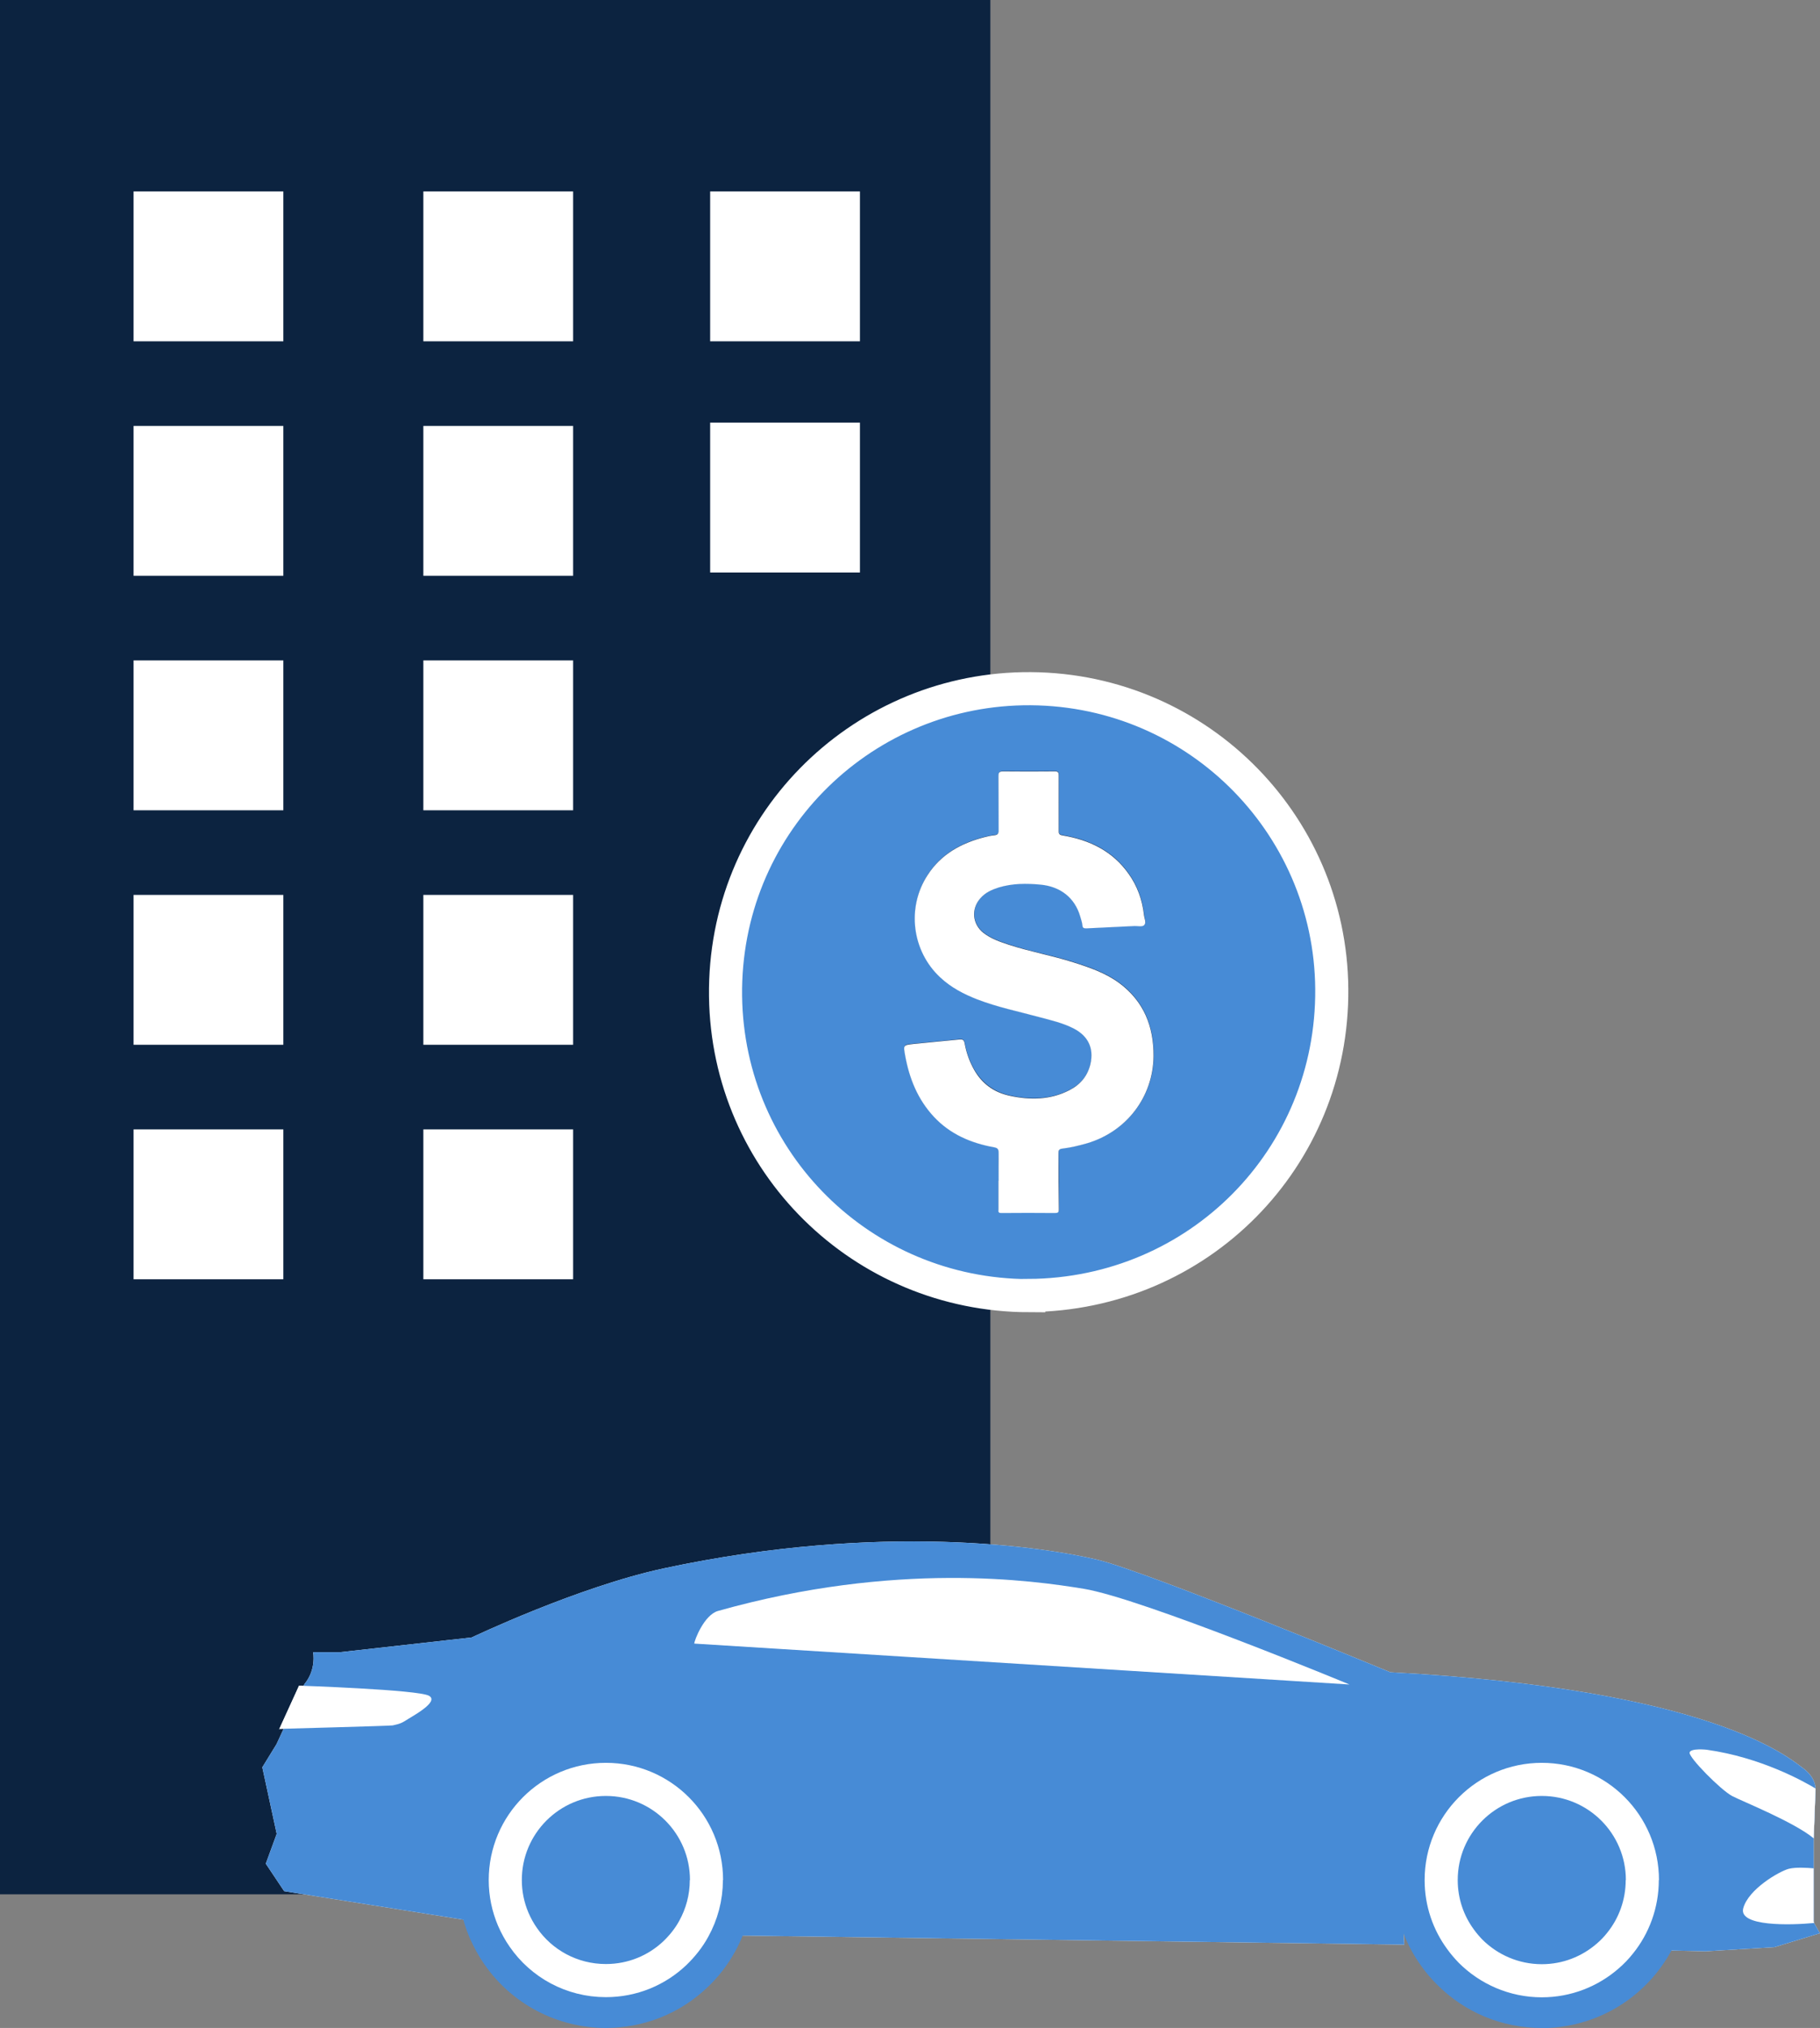
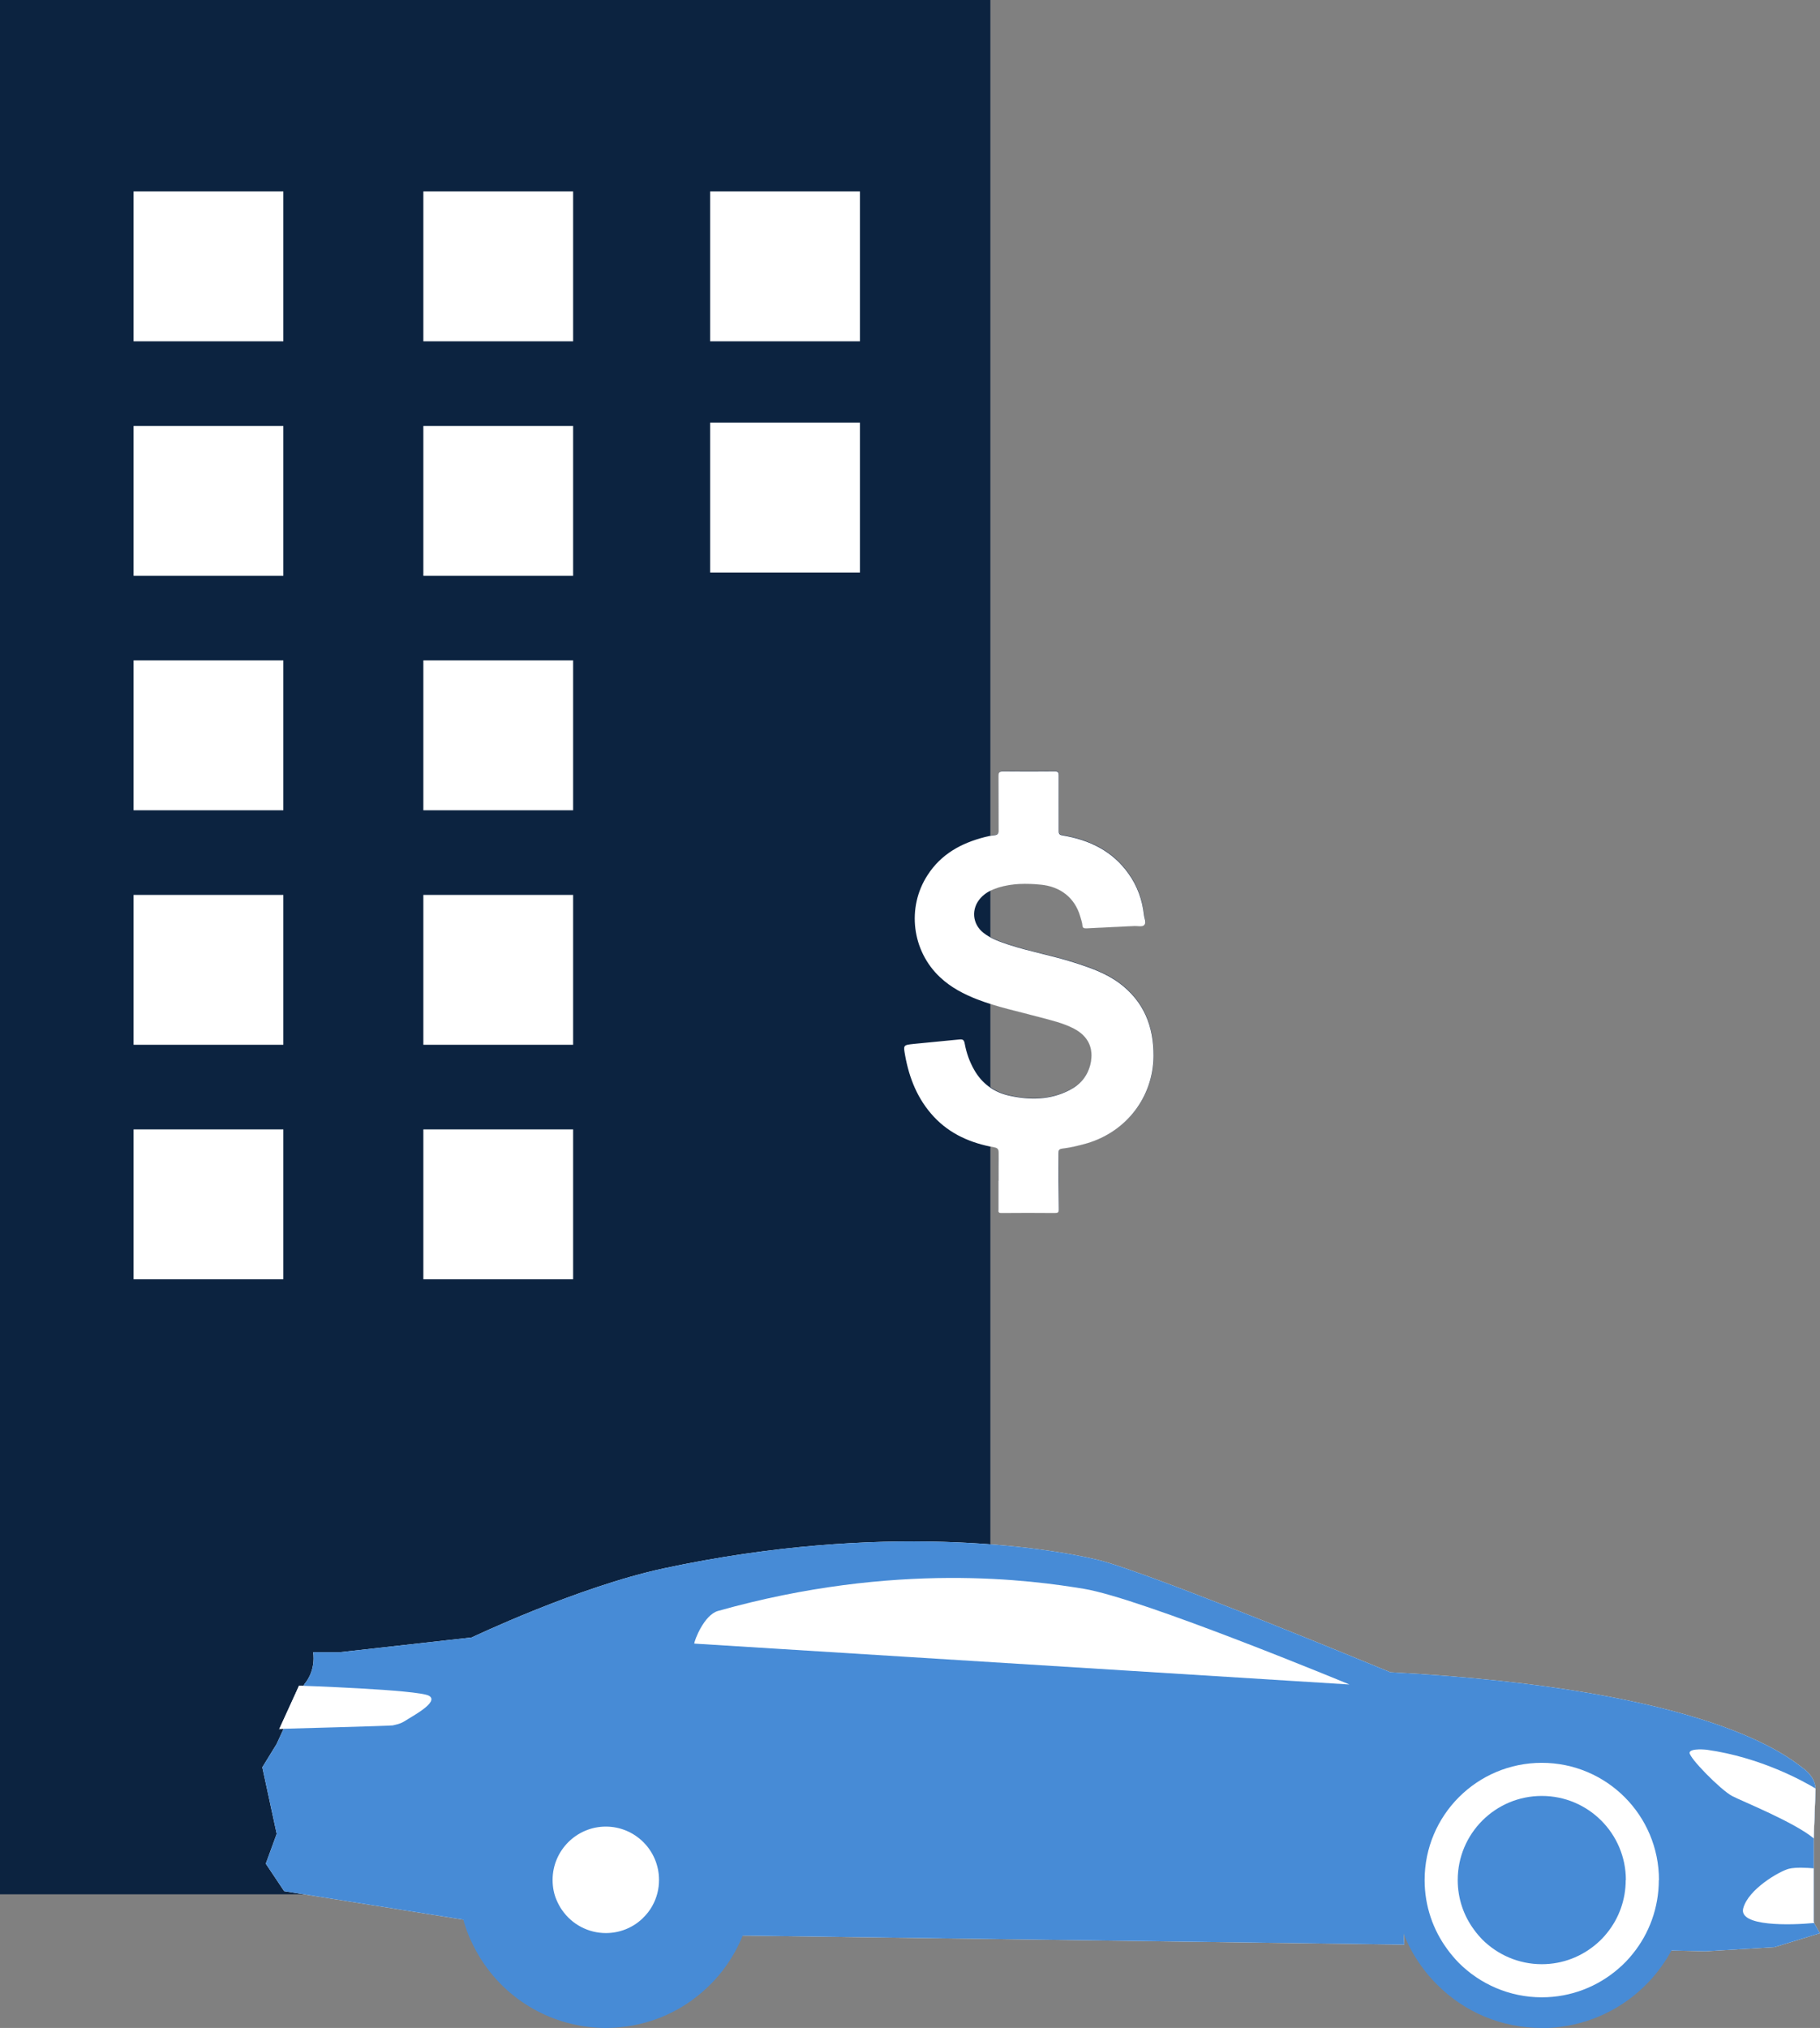
<svg xmlns="http://www.w3.org/2000/svg" id="Capa_2" viewBox="0 0 109.97 122.46">
  <rect x="0" y="0" width="109.97" height="122.46" fill="#808080" stroke="none" />
  <defs>
    <style>
      .cls-1, .cls-2 {
        fill: #478bd6;
      }

      .cls-2 {
        stroke: #fff;
        stroke-miterlimit: 10;
        stroke-width: 2px;
      }

      .cls-3 {
        fill: #fff;
      }

      .cls-4 {
        fill: #1a2e4d;
      }

      .cls-5 {
        fill: #0c2340;
      }
    </style>
  </defs>
  <g id="Capa_1-2" data-name="Capa_1">
    <rect class="cls-5" width="59.84" height="114.39" />
    <rect class="cls-3" x="8.07" y="11.56" width="9.05" height="9.05" />
    <rect class="cls-3" x="25.58" y="11.56" width="9.05" height="9.05" />
    <rect class="cls-3" x="42.91" y="11.56" width="9.05" height="9.05" />
    <rect class="cls-3" x="8.07" y="25.72" width="9.05" height="9.05" />
    <rect class="cls-3" x="25.58" y="25.72" width="9.05" height="9.05" />
    <rect class="cls-3" x="8.07" y="39.88" width="9.05" height="9.05" />
    <rect class="cls-3" x="25.58" y="39.88" width="9.05" height="9.05" />
    <rect class="cls-3" x="8.07" y="54.04" width="9.05" height="9.05" />
    <rect class="cls-3" x="25.58" y="54.04" width="9.05" height="9.05" />
    <rect class="cls-3" x="8.07" y="68.2" width="9.05" height="9.05" />
    <rect class="cls-3" x="25.58" y="68.2" width="9.05" height="9.05" />
    <rect class="cls-3" x="42.91" y="25.52" width="9.05" height="9.05" />
-     <path class="cls-2" d="M62.16,78.24c-10.06-.03-18.19-8.04-18.32-18.08-.13-10.26,8.03-18.38,17.96-18.57,10.31-.19,18.59,8.05,18.67,18.12.08,10.24-8.05,18.45-18.31,18.52Z" />
    <path class="cls-4" d="M60.34,71.28h0c0,.58,0,1.16,0,1.74,0,.13,0,.21.17.21,1.08,0,2.16,0,3.24,0,.18,0,.24-.04.24-.23-.01-1.13,0-2.27-.02-3.4,0-.18.03-.24.23-.26.51-.05,1-.17,1.49-.32,2.41-.71,4.01-2.81,4.02-5.27.01-1.79-.59-3.3-2.06-4.4-.84-.62-1.81-.95-2.79-1.26-1.28-.41-2.61-.63-3.89-1.06-.54-.18-1.09-.36-1.54-.72-.68-.54-.75-1.45-.17-2.1.3-.33.69-.51,1.1-.64.82-.25,1.66-.25,2.52-.17,1.19.11,2.07.78,2.4,1.92.05.17.12.34.13.52.02.19.11.21.26.2.96-.05,1.93-.09,2.89-.14.2-.01.47.08.59-.06.13-.15,0-.41-.02-.62-.1-.9-.4-1.74-.93-2.48-.97-1.37-2.36-2.04-3.98-2.31-.19-.03-.24-.09-.24-.28.01-1.12,0-2.23,0-3.35,0-.18-.04-.24-.23-.24-1.04,0-2.07.01-3.11,0-.23,0-.3.05-.3.29.01,1.09,0,2.18.01,3.27,0,.21-.07.28-.26.3-.19.02-.39.07-.58.11-1.42.36-2.63,1.02-3.45,2.29-1.27,1.96-.94,4.59.76,6.18.65.61,1.42,1,2.24,1.33,1.22.48,2.49.74,3.75,1.07.7.19,1.42.35,2.08.69.87.45,1.22,1.18,1.01,2.13-.16.74-.62,1.26-1.27,1.59-1.16.6-2.4.61-3.65.33-.92-.21-1.63-.74-2.11-1.56-.28-.49-.47-1.02-.57-1.58-.04-.22-.12-.27-.32-.25-.92.1-1.85.18-2.77.27-.63.06-.62.06-.51.69.25,1.39.76,2.67,1.74,3.71.99,1.05,2.24,1.6,3.63,1.84.23.04.28.12.28.34-.02.55,0,1.11,0,1.66Z" />
    <path class="cls-3" d="M60.34,71.28c0-.55-.01-1.11,0-1.66,0-.22-.05-.3-.28-.34-1.39-.25-2.65-.79-3.63-1.84-.98-1.05-1.49-2.32-1.74-3.71-.11-.62-.12-.62.51-.69.92-.09,1.85-.18,2.77-.27.21-.02.28.03.32.25.1.55.29,1.09.57,1.58.47.83,1.18,1.35,2.11,1.56,1.25.28,2.49.27,3.65-.33.65-.33,1.1-.85,1.27-1.59.21-.95-.14-1.68-1.01-2.13-.66-.34-1.37-.5-2.08-.69-1.26-.34-2.53-.6-3.75-1.07-.82-.32-1.59-.72-2.24-1.33-1.71-1.59-2.04-4.22-.76-6.18.82-1.27,2.04-1.93,3.45-2.29.19-.05.38-.09.58-.11.19-.02.26-.09.26-.3-.01-1.09,0-2.18-.01-3.27,0-.24.06-.29.3-.29,1.04.01,2.07.01,3.11,0,.19,0,.23.06.23.24,0,1.12,0,2.23,0,3.35,0,.19.05.25.24.28,1.62.27,3.01.94,3.98,2.31.53.74.83,1.58.93,2.48.02.21.16.47.02.62-.12.13-.39.05-.59.06-.96.05-1.93.09-2.89.14-.15,0-.25,0-.26-.2-.02-.17-.08-.35-.13-.52-.33-1.14-1.21-1.81-2.4-1.92-.85-.08-1.69-.08-2.52.17-.41.13-.8.3-1.1.64-.58.64-.51,1.56.17,2.1.46.36,1,.54,1.54.72,1.28.42,2.61.65,3.89,1.06.98.31,1.95.64,2.79,1.26,1.47,1.1,2.07,2.6,2.06,4.4-.02,2.46-1.62,4.56-4.02,5.27-.49.14-.98.26-1.49.32-.19.02-.23.09-.23.26,0,1.13,0,2.27.02,3.4,0,.19-.05.23-.24.23-1.08-.01-2.16-.01-3.24,0-.18,0-.18-.08-.17-.21,0-.58,0-1.16,0-1.74h0Z" />
    <path class="cls-3" d="M109.97,116.74l-2.75.84-4.16.25-2.19-.05c1.42-5.82-1.01-11.77-6.93-12.15-9.28-.61-9.28,9.1-9.09,11.8l-40.33-.55c.97-5.53-1.51-10.93-7.12-11.25-8.35-.47-9.06,7.41-9.03,10.35l-11.2-1.78-1.11-1.66.66-1.8-.87-4.02.86-1.4.43-.93,1.21-2.6.04-.09c.74-.88.53-1.93.53-1.93h1.62l7.96-.89s6.44-3.07,11.64-4.18c13.16-2.81,23.03-1.27,26.19-.51,3.15.77,17.68,6.79,17.68,6.79,19.37,1.02,24.07,5.16,24.92,5.78.71.52.77,1.08.77,1.25,0,.03,0,.05,0,.05l-.11,2.96v.21s0,1.62,0,1.62v3.22s.04.08.04.08l.35.62Z" />
    <path class="cls-3" d="M41.95,99.25l39.59,2.47s-12.57-5.21-16.06-5.78c-3.05-.5-11.34-1.69-22.1,1.34-.84.24-1.43,1.79-1.43,1.97" />
    <path class="cls-3" d="M16.86,104.4s6.74-.18,6.87-.21c.13-.04.43-.06.79-.3.36-.24,2.05-1.12,1.4-1.49-.66-.37-7.85-.61-7.85-.61l-1.21,2.65v-.04Z" />
    <path class="cls-3" d="M109.7,108s0,.05,0,.05l-.11,2.96c-1.2-.99-4.28-2.22-4.92-2.55-.69-.36-2.64-2.34-2.58-2.63.06-.28,1.04-.17,1.04-.17,3.26.46,5.84,1.9,6.57,2.34" />
    <path class="cls-3" d="M109.62,116.12c-1.43.14-4.57.22-4.29-.88.3-1.15,2.16-2.23,2.75-2.39.42-.11,1.14-.06,1.5-.03v3.22s.04.08.04.08Z" />
    <path class="cls-3" d="M42.68,113.53c0,1.07-.28,2.07-.76,2.94-.3.55-.7,1.05-1.15,1.48-1.09,1.03-2.55,1.65-4.16,1.65-2.07,0-3.9-1.03-4.99-2.61-.24-.34-.44-.71-.61-1.1-.31-.73-.48-1.53-.48-2.36,0-3.36,2.72-6.08,6.08-6.08s6.08,2.72,6.08,6.08" />
    <path class="cls-1" d="M36.61,122.46c-2.92,0-5.67-1.43-7.34-3.84-.35-.5-.65-1.05-.9-1.62-.46-1.09-.7-2.26-.7-3.47,0-4.93,4.01-8.93,8.93-8.93s8.93,4.01,8.93,8.93c0,1.51-.39,3.01-1.12,4.33-.45.81-1.02,1.55-1.7,2.18-1.65,1.56-3.82,2.42-6.11,2.42ZM36.61,110.3c-1.78,0-3.22,1.45-3.22,3.22,0,.44.08.86.25,1.24.09.21.2.41.32.58.61.88,1.6,1.39,2.65,1.39.82,0,1.61-.31,2.2-.87.25-.24.46-.5.61-.78.27-.49.4-1.01.4-1.56,0-1.78-1.44-3.22-3.22-3.22Z" />
    <path class="cls-3" d="M99.23,113.53c0,1.44-.5,2.77-1.34,3.81-.22.28-.48.55-.75.78-1.07.93-2.46,1.49-3.98,1.49-1.68,0-3.21-.69-4.31-1.79-.21-.22-.41-.45-.59-.7-.74-1-1.18-2.24-1.18-3.59,0-3.36,2.72-6.08,6.08-6.08s6.08,2.72,6.08,6.08" />
    <path class="cls-1" d="M93.15,122.46c-2.39,0-4.64-.93-6.33-2.63-.34-.34-.63-.68-.89-1.04-1.12-1.51-1.72-3.34-1.72-5.26,0-4.93,4.01-8.93,8.93-8.93s8.93,4.01,8.93,8.93c0,2.04-.7,4.03-1.98,5.61-.32.41-.71.8-1.12,1.16-1.6,1.39-3.68,2.17-5.83,2.17ZM93.15,110.3c-1.78,0-3.22,1.45-3.22,3.22,0,.69.21,1.35.62,1.89.1.14.2.26.33.38.6.61,1.41.94,2.28.94.77,0,1.52-.28,2.1-.79.15-.13.28-.26.39-.4.48-.59.73-1.29.73-2.03,0-1.78-1.44-3.22-3.22-3.22Z" />
    <path class="cls-1" d="M109.97,116.74l-2.75.84-4.16.25-2.19-.05c1.42-5.82-1.01-11.77-6.93-12.15-9.28-.61-9.28,9.1-9.09,11.8l-40.33-.55c.97-5.53-1.51-10.93-7.12-11.25-8.35-.47-9.06,7.41-9.03,10.35l-11.2-1.78-1.11-1.66.66-1.8-.87-4.02.86-1.4.43-.93,1.21-2.6.04-.09c.74-.88.53-1.93.53-1.93h1.62l7.96-.89s6.44-3.07,11.64-4.18c13.16-2.81,23.03-1.27,26.19-.51,3.15.77,17.68,6.79,17.68,6.79,19.37,1.02,24.07,5.16,24.92,5.78.71.52.77,1.08.77,1.25,0,.03,0,.05,0,.05l-.11,2.96v.21s0,1.62,0,1.62v3.22s.04.08.04.08l.35.62Z" />
    <path class="cls-3" d="M41.95,99.25l39.59,2.47s-12.57-5.21-16.06-5.78c-3.05-.5-11.34-1.69-22.1,1.34-.84.24-1.43,1.79-1.43,1.97" />
    <path class="cls-3" d="M16.86,104.4s6.74-.18,6.87-.21c.13-.04.43-.06.79-.3.36-.24,2.05-1.12,1.4-1.49-.66-.37-7.85-.61-7.85-.61l-1.21,2.65v-.04Z" />
    <path class="cls-3" d="M109.7,108s0,.05,0,.05l-.11,2.96c-1.2-.99-4.28-2.22-4.92-2.55-.69-.36-2.64-2.34-2.58-2.63.06-.28,1.04-.17,1.04-.17,3.26.46,5.84,1.9,6.57,2.34" />
    <path class="cls-3" d="M109.62,116.12c-1.43.14-4.57.22-4.29-.88.3-1.15,2.16-2.23,2.75-2.39.42-.11,1.14-.06,1.5-.03v3.22s.04.08.04.08Z" />
-     <path class="cls-2" d="M42.68,113.53c0,1.07-.28,2.07-.76,2.94-.3.55-.7,1.05-1.15,1.48-1.09,1.03-2.55,1.65-4.16,1.65-2.07,0-3.9-1.03-4.99-2.61-.24-.34-.44-.71-.61-1.1-.31-.73-.48-1.53-.48-2.36,0-3.36,2.72-6.08,6.08-6.08s6.08,2.72,6.08,6.08" />
    <path class="cls-2" d="M99.23,113.53c0,1.44-.5,2.77-1.34,3.81-.22.28-.48.55-.75.78-1.07.93-2.46,1.49-3.98,1.49-1.68,0-3.21-.69-4.31-1.79-.21-.22-.41-.45-.59-.7-.74-1-1.18-2.24-1.18-3.59,0-3.36,2.72-6.08,6.08-6.08s6.08,2.72,6.08,6.08" />
  </g>
</svg>